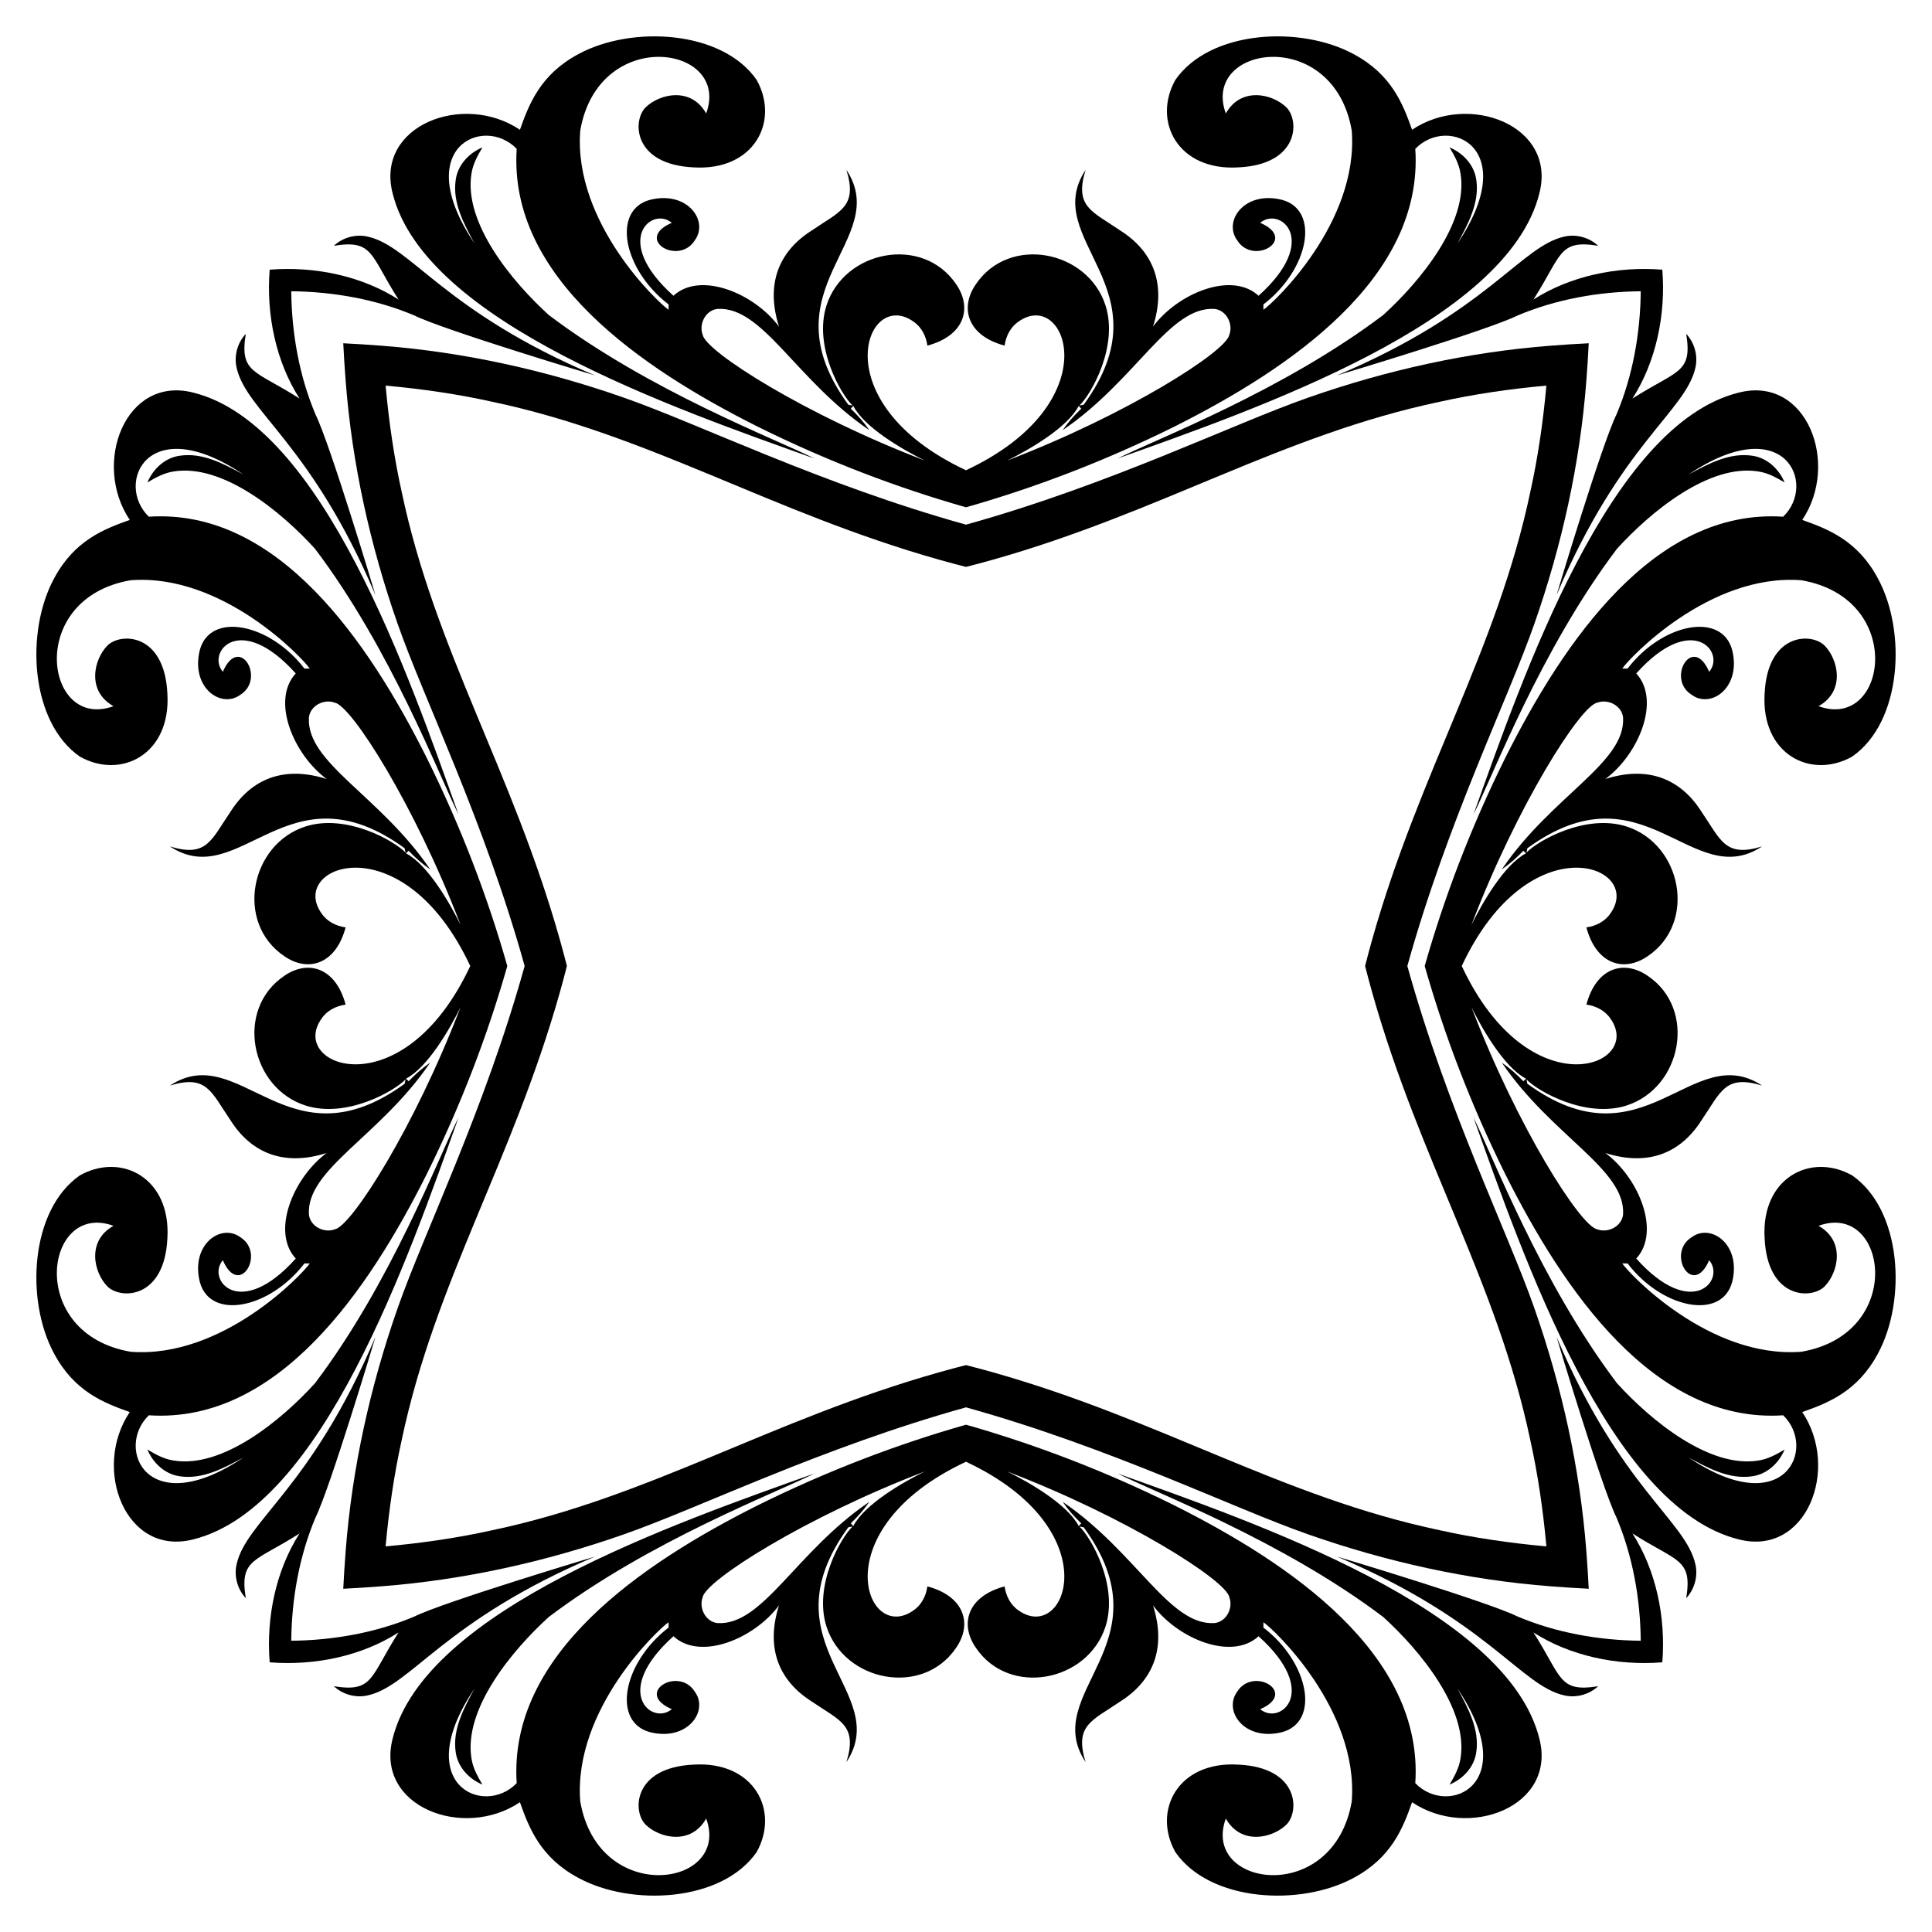
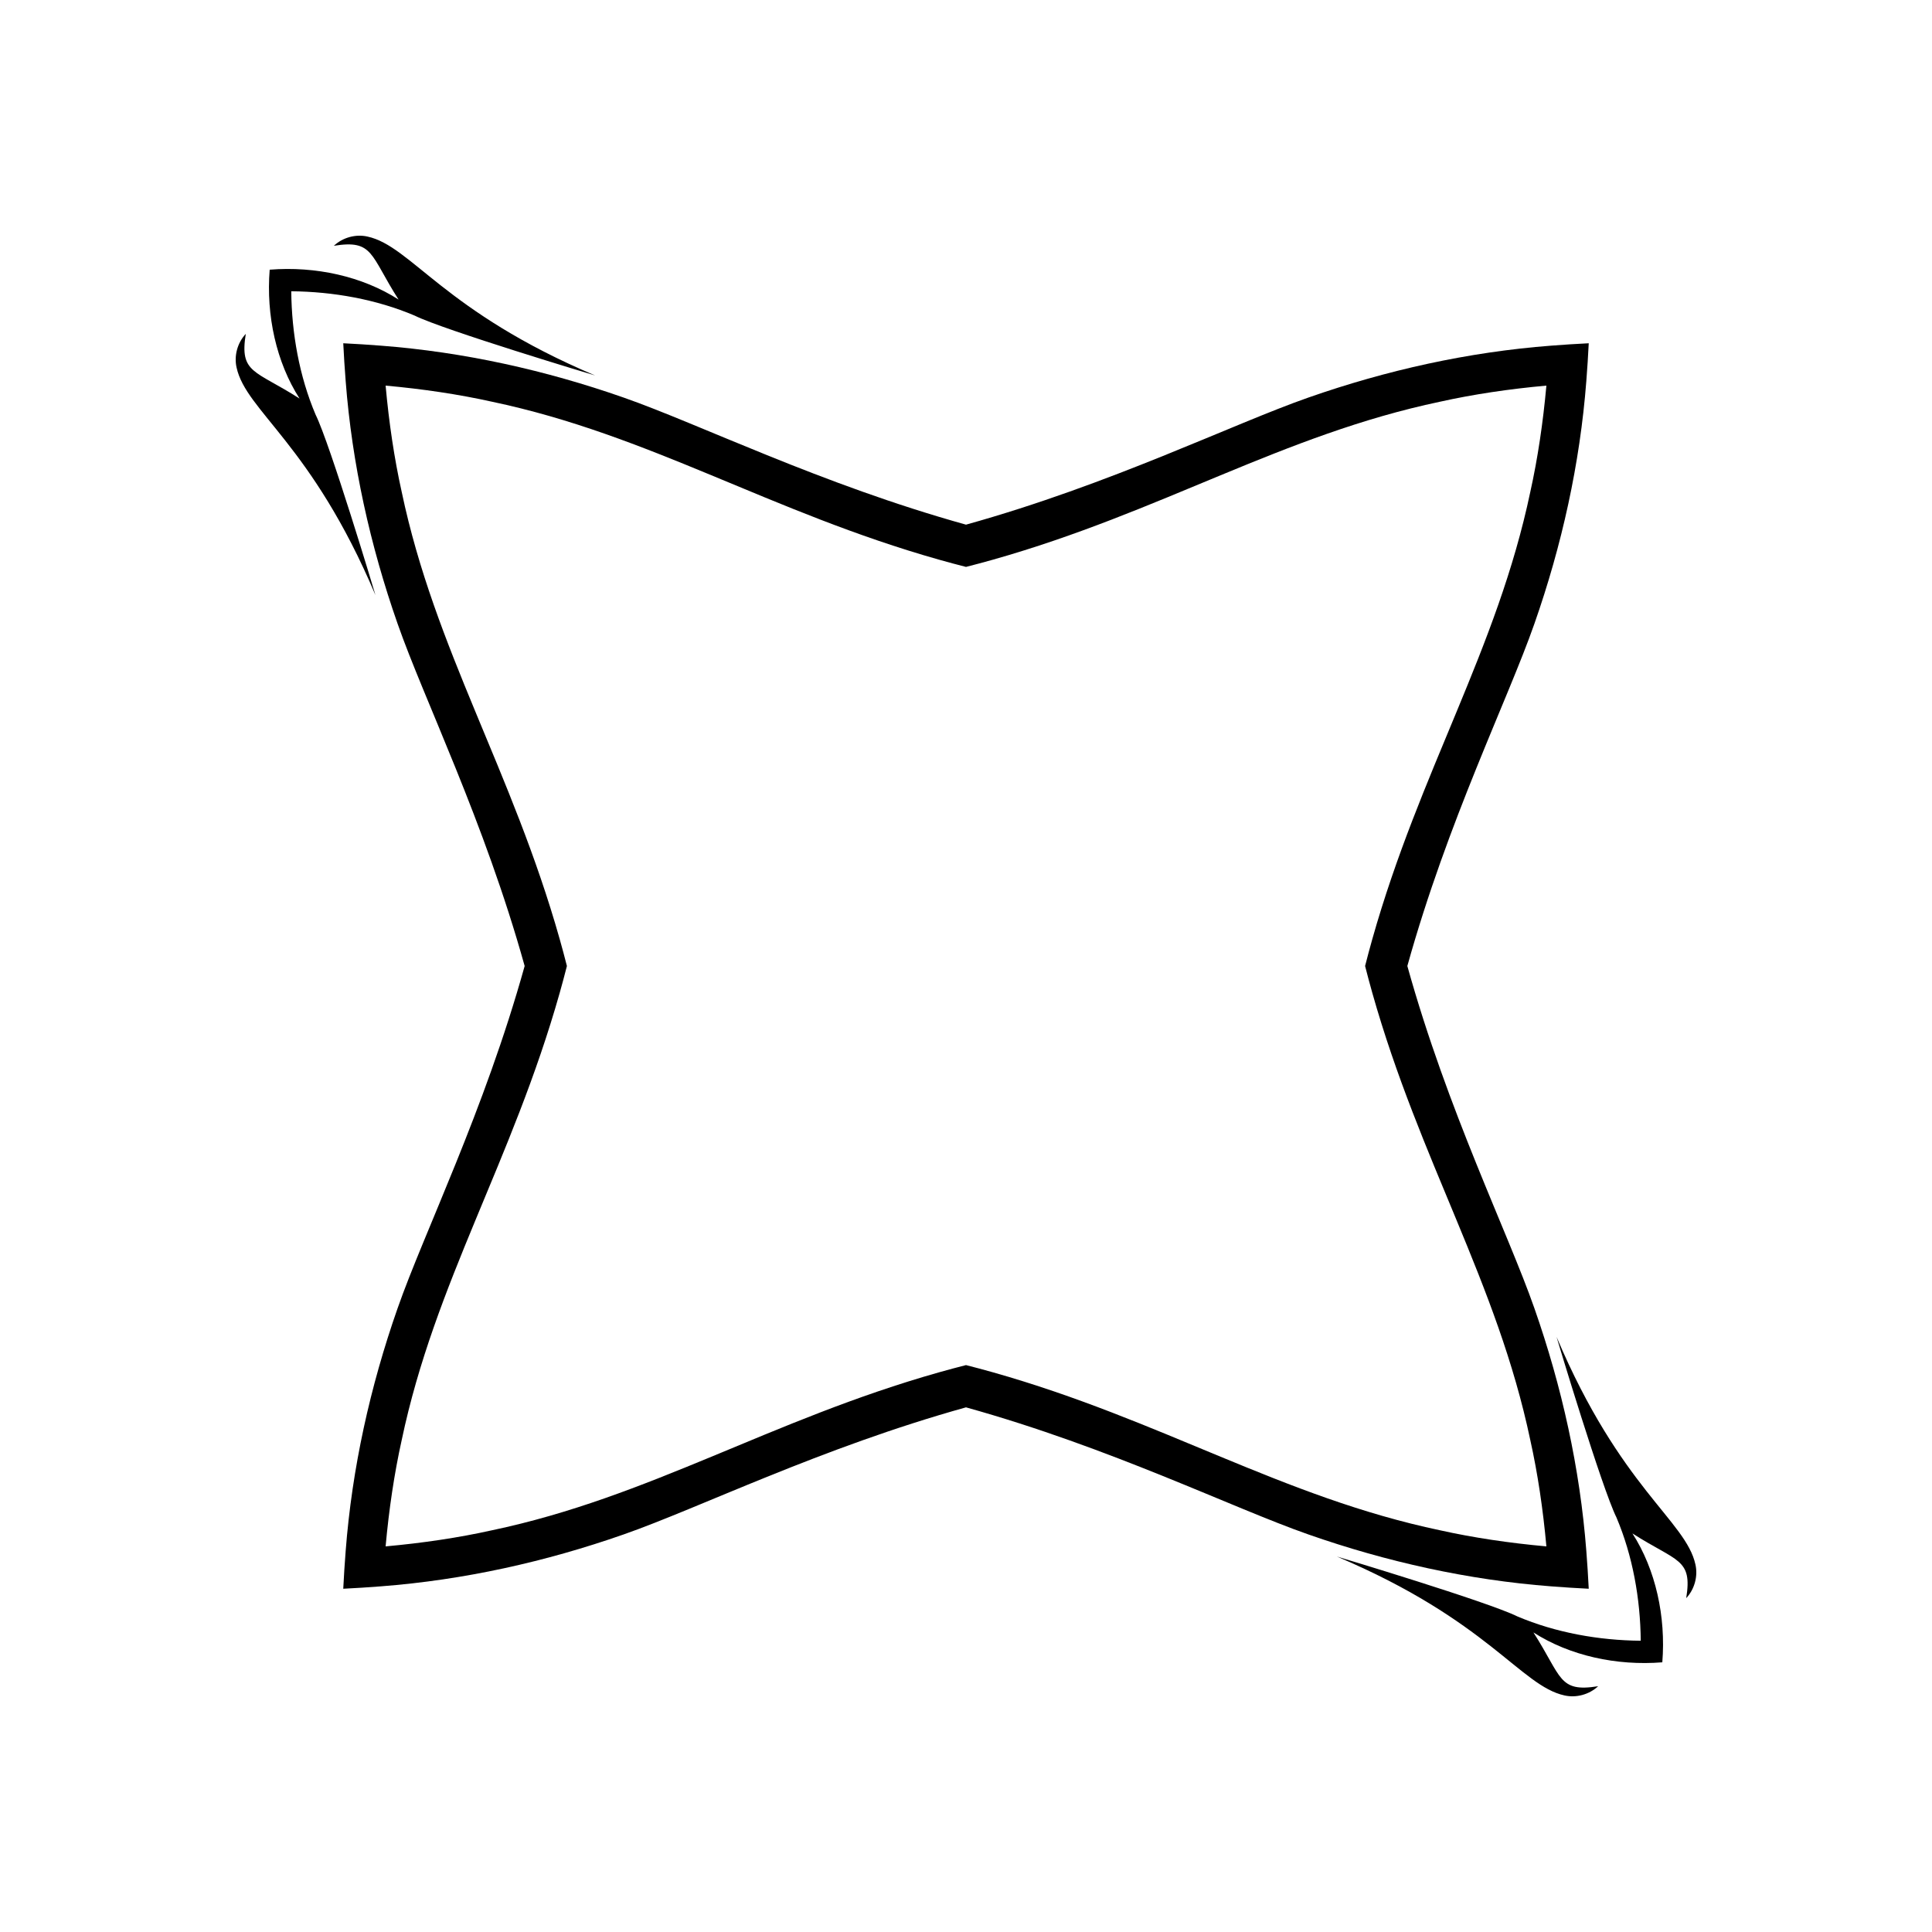
<svg xmlns="http://www.w3.org/2000/svg" version="1.1" id="Layer_1" x="0px" y="0px" viewBox="0 0 1662.576 1662.576" enable-background="new 0 0 1662.576 1662.576" xml:space="preserve">
  <g>
-     <path d="M831.288,436.555c58.902-16.75,119.304-39.646,179.313-69.432c99.692-49.989,214.654-127.987,207.326-239.041   c28.242-29.367,91.875-1.381,36.379,81.319c8.994-16.701,19.008-34.891,16.116-54.585c-1.705-12.824-11.385-23.122-23.021-27.987   c4.146,6.988,8.192,14.261,9.429,22.419c7.012,42.33-34.596,92.829-66.49,121.827c-87.159,65.894-195.977,106.948-228.542,123.466   c119.338-42.714,335.112-116.855,362.891-228.107c15.101-58.605-60.977-87.455-109.54-54.77   c-7.913-22.447-17.793-47.693-50.239-65.068c-45.787-24.914-123.793-20.715-153.492,22.203   c-19.894,35.721,2.282,78.292,54.002,75.251c52.547-2.354,53.034-40.225,41.612-51.627c-11.956-11.733-39.062-18.05-52.161,5.2   c-21.595-58.906,92.78-75.893,108.386,14.829c6.055,79.343-67.459,148.468-76.019,154.094c0-1.137-0.017-3.427-0.017-4.564   c39.284-30.151,49.062-81.23,15.9-90.046c-32.204-8.001-50.78,18.314-38.386,34.975c13.932,22.035,52.604-1.058,19.728-15.147   c16.922-14.442,52.198,14.682-1.421,62.745c-23.199-21.412-69.568-2.067-90.831,26.566c11.706-36.784,0.057-64.77-27.987-82.59   c-24.569-16.829-39.823-20.334-30.043-52.262c-39.908,60.561,71.608,101.579-1.589,202.026c-0.92,0.184-2.775,0.535-3.695,0.702   c9.931-9.342,33.725-50.741,22.469-86.034c-15.239-47.557-82.855-60.943-111.629-18.256c-14.024,20.306-7.316,44.193,24.777,52.763   c1.103-8.141,5.083-16.05,12.021-20.697c41.134-29.251,78.827,69.854-45.247,127.957c-124.074-58.103-86.38-157.208-45.247-127.957   c6.938,4.647,10.917,12.556,12.021,20.697c32.093-8.571,38.801-32.457,24.777-52.763c-28.773-42.686-96.39-29.301-111.629,18.256   c-11.255,35.292,12.539,76.692,22.469,86.034c-0.92-0.167-2.775-0.519-3.695-0.702c-73.197-100.447,38.32-141.464-1.589-202.026   c9.78,31.927-5.474,35.432-30.043,52.262c-28.044,17.82-39.693,45.805-27.987,82.59c-21.263-28.633-67.632-47.978-90.831-26.566   c-53.619-48.063-18.344-77.187-1.421-62.745c-32.876,14.089,5.796,37.183,19.728,15.147c12.393-16.661-6.182-42.976-38.386-34.975   c-33.162,8.816-23.384,59.895,15.9,90.046c0,1.137-0.017,3.427-0.017,4.564c-8.56-5.626-82.074-74.751-76.019-154.094   c15.606-90.723,129.98-73.735,108.385-14.829c-13.099-23.25-40.205-16.933-52.161-5.2c-11.422,11.402-10.935,49.273,41.612,51.627   c51.72,3.042,73.896-39.529,54.002-75.251c-29.699-42.918-107.705-47.117-153.492-22.203   c-32.446,17.376-42.326,42.621-50.239,65.068c-48.563-32.685-124.641-3.835-109.54,54.77   c27.779,111.252,243.553,185.392,362.891,228.107c-32.565-16.517-141.383-57.572-228.542-123.466   c-31.893-28.998-73.502-79.497-66.489-121.827c1.238-8.158,5.283-15.431,9.429-22.419c-11.636,4.865-21.316,15.163-23.021,27.987   c-2.892,19.694,7.122,37.885,16.116,54.585c-55.496-82.7,8.137-110.686,36.379-81.319   c-7.328,111.054,107.634,189.052,207.326,239.041C711.984,396.909,772.386,419.805,831.288,436.555z M1226.021,831.288   c16.75,58.902,39.646,119.304,69.432,179.313c49.989,99.692,127.987,214.654,239.041,207.326   c29.367,28.242,1.381,91.875-81.319,36.379c16.701,8.994,34.891,19.008,54.585,16.116c12.824-1.705,23.122-11.385,27.987-23.021   c-6.988,4.146-14.261,8.192-22.419,9.429c-42.33,7.012-92.829-34.596-121.827-66.49   c-65.894-87.159-106.948-195.977-123.466-228.542c42.714,119.338,116.855,335.112,228.107,362.891   c58.605,15.101,87.455-60.977,54.77-109.54c22.447-7.913,47.693-17.793,65.068-50.239c24.914-45.787,20.715-123.793-22.203-153.492   c-35.721-19.894-78.292,2.282-75.251,54.002c2.354,52.547,40.225,53.034,51.627,41.612c11.733-11.956,18.05-39.062-5.2-52.161   c58.906-21.595,75.893,92.78-14.829,108.386c-79.343,6.055-148.468-67.459-154.094-76.019c1.137,0,3.427-0.017,4.564-0.017   c30.151,39.284,81.23,49.062,90.046,15.9c8.001-32.204-18.314-50.78-34.975-38.386c-22.035,13.932,1.058,52.604,15.147,19.728   c14.442,16.922-14.682,52.198-62.745-1.421c21.412-23.199,2.067-69.568-26.566-90.831c36.784,11.706,64.77,0.057,82.59-27.987   c16.829-24.569,20.334-39.823,52.262-30.043c-60.562-39.908-101.579,71.608-202.026-1.589c-0.183-0.92-0.535-2.775-0.702-3.695   c9.342,9.931,50.741,33.725,86.034,22.469c47.557-15.239,60.943-82.855,18.256-111.629c-20.306-14.024-44.193-7.316-52.763,24.777   c8.141,1.103,16.05,5.083,20.697,12.021c29.251,41.134-69.854,78.827-127.957-45.247c58.103-124.074,157.208-86.38,127.957-45.247   c-4.647,6.938-12.556,10.917-20.697,12.021c8.571,32.093,32.457,38.801,52.763,24.777c42.686-28.773,29.301-96.39-18.256-111.629   c-35.292-11.255-76.692,12.539-86.034,22.469c0.167-0.92,0.519-2.775,0.702-3.695c100.447-73.197,141.464,38.32,202.026-1.589   c-31.927,9.78-35.432-5.474-52.262-30.043c-17.82-28.044-45.805-39.693-82.59-27.987c28.633-21.263,47.979-67.632,26.566-90.831   c48.063-53.619,77.187-18.344,62.745-1.421c-14.089-32.876-37.182,5.796-15.147,19.728c16.661,12.393,42.976-6.182,34.975-38.386   c-8.816-33.162-59.895-23.384-90.046,15.9c-1.137,0-3.427-0.017-4.564-0.017c5.626-8.56,74.751-82.074,154.094-76.019   c90.723,15.606,73.735,129.98,14.829,108.385c23.25-13.099,16.932-40.205,5.2-52.161c-11.402-11.422-49.273-10.935-51.627,41.612   c-3.042,51.72,39.529,73.896,75.251,54.002c42.918-29.699,47.117-107.705,22.203-153.492   c-17.376-32.446-42.621-42.326-65.068-50.239c32.685-48.563,3.835-124.641-54.77-109.54   c-111.252,27.779-185.392,243.553-228.107,362.891c16.517-32.565,57.572-141.383,123.466-228.542   c28.998-31.893,79.497-73.502,121.827-66.489c8.158,1.238,15.431,5.283,22.419,9.429c-4.865-11.636-15.163-21.316-27.987-23.021   c-19.694-2.892-37.885,7.122-54.585,16.116c82.7-55.496,110.686,8.137,81.319,36.379   c-111.054-7.328-189.052,107.634-239.041,207.326C1265.667,711.984,1242.771,772.386,1226.021,831.288z M831.288,1226.021   c-58.902,16.75-119.304,39.646-179.313,69.432c-99.692,49.989-214.654,127.987-207.326,239.041   c-28.242,29.367-91.875,1.381-36.379-81.319c-8.994,16.701-19.008,34.891-16.116,54.585c1.705,12.824,11.385,23.122,23.021,27.987   c-4.146-6.988-8.191-14.261-9.429-22.419c-7.012-42.33,34.596-92.829,66.489-121.827   c87.159-65.894,195.977-106.948,228.542-123.466c-119.338,42.714-335.112,116.855-362.891,228.107   c-15.101,58.605,60.977,87.455,109.54,54.77c7.913,22.447,17.793,47.693,50.239,65.068   c45.787,24.914,123.793,20.715,153.492-22.203c19.894-35.721-2.282-78.292-54.002-75.251   c-52.547,2.354-53.034,40.225-41.612,51.627c11.956,11.733,39.062,18.05,52.161-5.2c21.595,58.906-92.78,75.893-108.385-14.829   c-6.055-79.343,67.459-148.468,76.019-154.094c0,1.137,0.017,3.427,0.017,4.564c-39.284,30.151-49.062,81.23-15.9,90.046   c32.204,8.001,50.779-18.314,38.386-34.975c-13.932-22.035-52.604,1.058-19.728,15.147c-16.922,14.442-52.198-14.682,1.421-62.745   c23.199,21.412,69.568,2.067,90.831-26.566c-11.706,36.784-0.057,64.77,27.987,82.59c24.569,16.829,39.823,20.334,30.043,52.262   c39.908-60.562-71.608-101.579,1.589-202.026c0.92-0.183,2.775-0.535,3.695-0.702c-9.931,9.342-33.725,50.741-22.469,86.034   c15.239,47.557,82.855,60.943,111.629,18.256c14.024-20.306,7.316-44.193-24.777-52.763c-1.103,8.141-5.083,16.05-12.021,20.697   c-41.134,29.251-78.827-69.854,45.247-127.957c124.074,58.103,86.38,157.208,45.247,127.957   c-6.938-4.647-10.917-12.556-12.021-20.697c-32.093,8.571-38.801,32.457-24.777,52.763c28.773,42.686,96.39,29.301,111.629-18.256   c11.255-35.292-12.539-76.692-22.469-86.034c0.92,0.167,2.775,0.519,3.695,0.702c73.197,100.447-38.32,141.464,1.589,202.026   c-9.78-31.927,5.474-35.432,30.043-52.262c28.044-17.82,39.693-45.805,27.987-82.59c21.263,28.633,67.632,47.979,90.831,26.566   c53.619,48.063,18.344,77.187,1.421,62.745c32.876-14.089-5.796-37.182-19.728-15.147c-12.394,16.661,6.182,42.976,38.386,34.975   c33.162-8.816,23.384-59.895-15.9-90.046c0-1.137,0.017-3.427,0.017-4.564c8.56,5.626,82.074,74.751,76.019,154.094   c-15.606,90.723-129.98,73.735-108.386,14.829c13.1,23.25,40.205,16.932,52.161,5.2c11.422-11.402,10.935-49.273-41.612-51.627   c-51.72-3.042-73.896,39.529-54.002,75.251c29.699,42.918,107.705,47.117,153.492,22.203   c32.446-17.376,42.326-42.621,50.239-65.068c48.563,32.685,124.641,3.835,109.54-54.77   c-27.779-111.252-243.553-185.392-362.891-228.107c32.565,16.517,141.383,57.572,228.542,123.466   c31.893,28.998,73.502,79.497,66.49,121.827c-1.238,8.158-5.283,15.431-9.429,22.419c11.636-4.865,21.316-15.163,23.021-27.987   c2.892-19.694-7.123-37.885-16.116-54.585c55.496,82.7-8.137,110.686-36.379,81.319c7.328-111.054-107.634-189.052-207.326-239.041   C950.592,1265.667,890.19,1242.771,831.288,1226.021z M436.555,831.288c-16.75-58.902-39.646-119.304-69.432-179.313   c-49.989-99.692-127.987-214.654-239.041-207.326c-29.367-28.242-1.381-91.875,81.319-36.379   c-16.701-8.994-34.891-19.008-54.585-16.116c-12.824,1.705-23.122,11.385-27.987,23.021c6.988-4.146,14.261-8.191,22.419-9.429   c42.33-7.012,92.829,34.596,121.827,66.489c65.894,87.159,106.948,195.977,123.466,228.542   c-42.714-119.338-116.855-335.112-228.107-362.891c-58.605-15.101-87.455,60.977-54.77,109.54   c-22.447,7.913-47.693,17.793-65.068,50.239c-24.914,45.787-20.715,123.793,22.203,153.492   c35.721,19.894,78.292-2.282,75.251-54.002c-2.354-52.547-40.225-53.034-51.627-41.612c-11.733,11.956-18.05,39.062,5.2,52.161   c-58.906,21.595-75.893-92.78,14.829-108.385c79.343-6.055,148.468,67.459,154.094,76.019c-1.137,0-3.427,0.017-4.564,0.017   c-30.151-39.284-81.23-49.062-90.046-15.9c-8.001,32.204,18.314,50.779,34.975,38.386c22.035-13.932-1.058-52.604-15.147-19.728   c-14.442-16.922,14.682-52.198,62.745,1.421c-21.412,23.199-2.067,69.568,26.566,90.831c-36.784-11.706-64.77-0.057-82.59,27.987   c-16.829,24.569-20.334,39.823-52.262,30.043c60.561,39.908,101.579-71.608,202.026,1.589c0.184,0.92,0.535,2.775,0.702,3.695   c-9.342-9.931-50.741-33.725-86.034-22.469c-47.557,15.239-60.943,82.855-18.256,111.629c20.306,14.024,44.193,7.316,52.763-24.777   c-8.141-1.103-16.05-5.083-20.697-12.021c-29.251-41.134,69.854-78.827,127.957,45.247   c-58.103,124.074-157.208,86.38-127.957,45.247c4.647-6.938,12.556-10.917,20.697-12.021   c-8.571-32.093-32.457-38.801-52.763-24.777c-42.686,28.773-29.301,96.39,18.256,111.629   c35.292,11.255,76.692-12.539,86.034-22.469c-0.167,0.92-0.519,2.775-0.702,3.695c-100.447,73.197-141.464-38.32-202.026,1.589   c31.927-9.78,35.432,5.474,52.262,30.043c17.82,28.044,45.805,39.693,82.59,27.987c-28.633,21.263-47.978,67.632-26.566,90.831   c-48.063,53.619-77.187,18.344-62.745,1.421c14.089,32.876,37.183-5.796,15.147-19.728c-16.661-12.394-42.976,6.182-34.975,38.386   c8.816,33.162,59.895,23.384,90.046-15.9c1.137,0,3.427,0.017,4.564,0.017c-5.626,8.56-74.751,82.074-154.094,76.019   c-90.723-15.606-73.735-129.98-14.829-108.386c-23.25,13.1-16.933,40.205-5.2,52.161c11.402,11.422,49.273,10.935,51.627-41.612   c3.042-51.72-39.529-73.896-75.251-54.002c-42.918,29.699-47.117,107.705-22.203,153.492   c17.376,32.446,42.621,42.326,65.068,50.239c-32.685,48.563-3.835,124.641,54.77,109.54   c111.252-27.779,185.392-243.553,228.107-362.891c-16.517,32.565-57.572,141.383-123.466,228.542   c-28.998,31.893-79.497,73.502-121.827,66.49c-8.158-1.238-15.431-5.283-22.419-9.429c4.865,11.636,15.163,21.316,27.987,23.021   c19.694,2.892,37.885-7.123,54.585-16.116c-82.7,55.496-110.686-8.137-81.319-36.379   c111.054,7.328,189.052-107.634,239.041-207.326C396.909,950.592,419.805,890.19,436.555,831.288z M928.278,349.336   c0.719,0.769,1.438,1.555,2.157,2.341c-5.885,5.634-11.403,11.787-16,18.524c63.407-43.085,91.705-106.792,130.739-104.357   c10.181,1.12,16.183,12.907,12.74,22.186c-2.43,14.44-88.761,69.182-191.243,108.302   C885.536,387.084,918.623,368.001,928.278,349.336z M349.336,734.298c0.769-0.719,1.555-1.438,2.341-2.157   c5.634,5.885,11.787,11.403,18.524,16c-43.085-63.407-106.792-91.705-104.357-130.739c1.12-10.181,12.907-16.183,22.186-12.74   c14.44,2.43,69.182,88.761,108.302,191.243C387.084,777.04,368.001,743.953,349.336,734.298z M734.298,1313.24   c-0.719-0.769-1.438-1.554-2.157-2.341c5.885-5.634,11.403-11.787,16-18.524c-63.407,43.085-91.705,106.792-130.739,104.357   c-10.181-1.12-16.183-12.907-12.74-22.186c2.43-14.44,88.761-69.182,191.243-108.302   C777.04,1275.492,743.953,1294.575,734.298,1313.24z M1313.24,928.278c-0.769,0.719-1.554,1.438-2.341,2.157   c-5.634-5.885-11.787-11.403-18.524-16c43.085,63.407,106.792,91.705,104.357,130.739c-1.12,10.181-12.907,16.183-22.186,12.74   c-14.44-2.43-69.182-88.761-108.302-191.243C1275.492,885.536,1294.575,918.623,1313.24,928.278z M1266.245,795.906   c39.12-102.482,93.862-188.813,108.302-191.243c9.279-3.444,21.065,2.558,22.186,12.74c2.435,39.034-61.271,67.332-104.357,130.739   c6.737-4.597,12.89-10.115,18.524-16c0.786,0.719,1.572,1.438,2.341,2.157C1294.575,743.953,1275.492,777.04,1266.245,795.906z    M795.906,396.331c-102.482-39.12-188.813-93.862-191.243-108.302c-3.444-9.279,2.558-21.065,12.74-22.186   c39.034-2.435,67.332,61.272,130.739,104.357c-4.597-6.737-10.115-12.89-16-18.524c0.719-0.786,1.438-1.572,2.157-2.341   C743.953,368.001,777.04,387.084,795.906,396.331z M396.331,866.671c-39.12,102.482-93.862,188.813-108.302,191.243   c-9.279,3.444-21.065-2.558-22.186-12.74c-2.435-39.034,61.272-67.332,104.357-130.739c-6.737,4.597-12.89,10.115-18.524,16   c-0.786-0.719-1.572-1.438-2.341-2.157C368.001,918.623,387.084,885.536,396.331,866.671z M866.671,1266.245   c102.482,39.12,188.813,93.862,191.243,108.302c3.444,9.279-2.558,21.065-12.74,22.186   c-39.034,2.435-67.332-61.271-130.739-104.357c4.597,6.737,10.115,12.89,16,18.524c-0.719,0.786-1.438,1.572-2.157,2.341   C918.623,1294.575,885.536,1275.492,866.671,1266.245z" />
-     <path d="M1430.498,232.078c-39.325-3.138-79.624,5.638-110.908,25.707c24.685-38.508,21.475-51.758,55.69-46.277   c-7.624-7.138-18.775-10.232-28.99-7.925c-37.714,8.266-65.596,64.425-195.774,119.486c1.003-0.236,130.231-39.066,155.248-51.492   c33.055-14.014,70.015-20.601,106.167-20.933c-0.332,36.152-6.918,73.112-20.932,106.167   c-12.427,25.017-51.257,154.245-51.493,155.248c55.062-130.178,111.221-158.06,119.486-195.774   c2.308-10.215-0.786-21.366-7.925-28.99c5.482,34.215-7.768,31.005-46.276,55.69   C1424.86,311.703,1433.636,271.403,1430.498,232.078z" />
    <path d="M1430.498,1430.498c3.138-39.325-5.638-79.624-25.707-110.908c38.508,24.685,51.758,21.475,46.276,55.69   c7.139-7.624,10.232-18.775,7.925-28.99c-8.266-37.714-64.425-65.596-119.486-195.774c0.236,1.003,39.066,130.231,51.493,155.248   c14.014,33.055,20.601,70.015,20.932,106.167c-36.152-0.332-73.112-6.918-106.167-20.932   c-25.017-12.427-154.245-51.257-155.248-51.493c130.178,55.062,158.06,111.221,195.774,119.486   c10.215,2.308,21.366-0.786,28.99-7.925c-34.215,5.482-31.005-7.768-55.69-46.276   C1350.874,1424.86,1391.173,1433.636,1430.498,1430.498z" />
-     <path d="M232.078,1430.498c39.325,3.138,79.624-5.638,110.908-25.707c-24.685,38.508-21.475,51.758-55.69,46.276   c7.624,7.139,18.775,10.232,28.99,7.925c37.714-8.266,65.596-64.425,195.774-119.486c-1.003,0.236-130.231,39.066-155.248,51.493   c-33.055,14.014-70.015,20.601-106.167,20.932c0.332-36.152,6.918-73.112,20.933-106.167   c12.427-25.017,51.257-154.245,51.492-155.248c-55.062,130.178-111.221,158.06-119.486,195.774   c-2.308,10.215,0.786,21.366,7.925,28.99c-5.482-34.215,7.768-31.005,46.277-55.69   C237.716,1350.874,228.94,1391.173,232.078,1430.498z" />
    <path d="M232.078,232.078c-3.138,39.325,5.638,79.624,25.707,110.908c-38.508-24.685-51.758-21.475-46.277-55.69   c-7.138,7.624-10.232,18.775-7.925,28.99C211.85,354,268.009,381.882,323.07,512.06c-0.236-1.003-39.066-130.231-51.492-155.248   c-14.014-33.055-20.601-70.015-20.933-106.167c36.152,0.332,73.112,6.918,106.167,20.933   c25.017,12.427,154.245,51.257,155.248,51.492C381.882,268.009,354,211.85,316.286,203.584c-10.215-2.308-21.366,0.786-28.99,7.925   c34.215-5.482,31.005,7.768,55.69,46.277C311.703,237.716,271.403,228.94,232.078,232.078z" />
    <path d="M1367.184,295.392c-10.646,0.526-21.508,1.218-32.597,2.083c-71.154,5.467-141.338,21.064-208.647,44.638   c-65.559,22.921-169.746,74.599-294.652,109.38c-124.906-34.78-229.093-86.459-294.652-109.38   c-67.309-23.574-137.493-39.171-208.647-44.638c-11.089-0.865-21.951-1.557-32.597-2.083c0.526,10.646,1.218,21.508,2.083,32.597   c5.467,71.154,21.064,141.338,44.638,208.647c22.921,65.559,74.599,169.746,109.38,294.652   c-34.78,124.906-86.459,229.093-109.38,294.652c-23.574,67.309-39.171,137.493-44.638,208.647   c-0.865,11.089-1.557,21.951-2.083,32.597c10.646-0.526,21.508-1.218,32.597-2.083c71.154-5.467,141.338-21.064,208.647-44.638   c65.559-22.921,169.746-74.599,294.652-109.38c124.906,34.78,229.093,86.459,294.652,109.38   c67.309,23.573,137.493,39.171,208.647,44.638c11.089,0.865,21.951,1.557,32.597,2.083c-0.526-10.646-1.218-21.508-2.083-32.597   c-5.467-71.154-21.064-141.338-44.638-208.647c-22.921-65.559-74.599-169.746-109.38-294.652   c34.78-124.906,86.459-229.093,109.38-294.652c23.573-67.309,39.171-137.493,44.638-208.647   C1365.967,316.9,1366.658,306.038,1367.184,295.392z M831.288,487.849c7.723-1.958,15.402-4.016,23.028-6.172   c145.234-41.017,249.289-107.477,384.926-135.988c28.688-6.387,59.639-10.973,91.499-13.855   c-2.883,31.86-7.468,62.811-13.855,91.499c-28.511,135.637-94.971,239.692-135.988,384.926c-2.156,7.626-4.213,15.305-6.172,23.028   c1.958,7.723,4.016,15.402,6.172,23.028c41.016,145.234,107.477,249.289,135.988,384.926c6.387,28.688,10.973,59.639,13.855,91.499   c-31.86-2.883-62.811-7.468-91.499-13.855c-135.637-28.511-239.692-94.971-384.926-135.988c-7.626-2.156-15.305-4.213-23.028-6.172   c-7.723,1.958-15.402,4.016-23.028,6.172c-145.234,41.016-249.289,107.477-384.926,135.988   c-28.688,6.387-59.639,10.973-91.499,13.855c2.883-31.86,7.468-62.811,13.855-91.499   c28.511-135.637,94.971-239.692,135.988-384.926c2.156-7.626,4.213-15.305,6.172-23.028c-1.958-7.723-4.016-15.402-6.172-23.028   C440.661,663.026,374.201,558.971,345.69,423.334c-6.387-28.688-10.973-59.639-13.855-91.499   c31.86,2.883,62.811,7.468,91.499,13.855c135.637,28.511,239.692,94.971,384.926,135.988   C815.886,483.834,823.565,485.891,831.288,487.849z" />
  </g>
</svg>